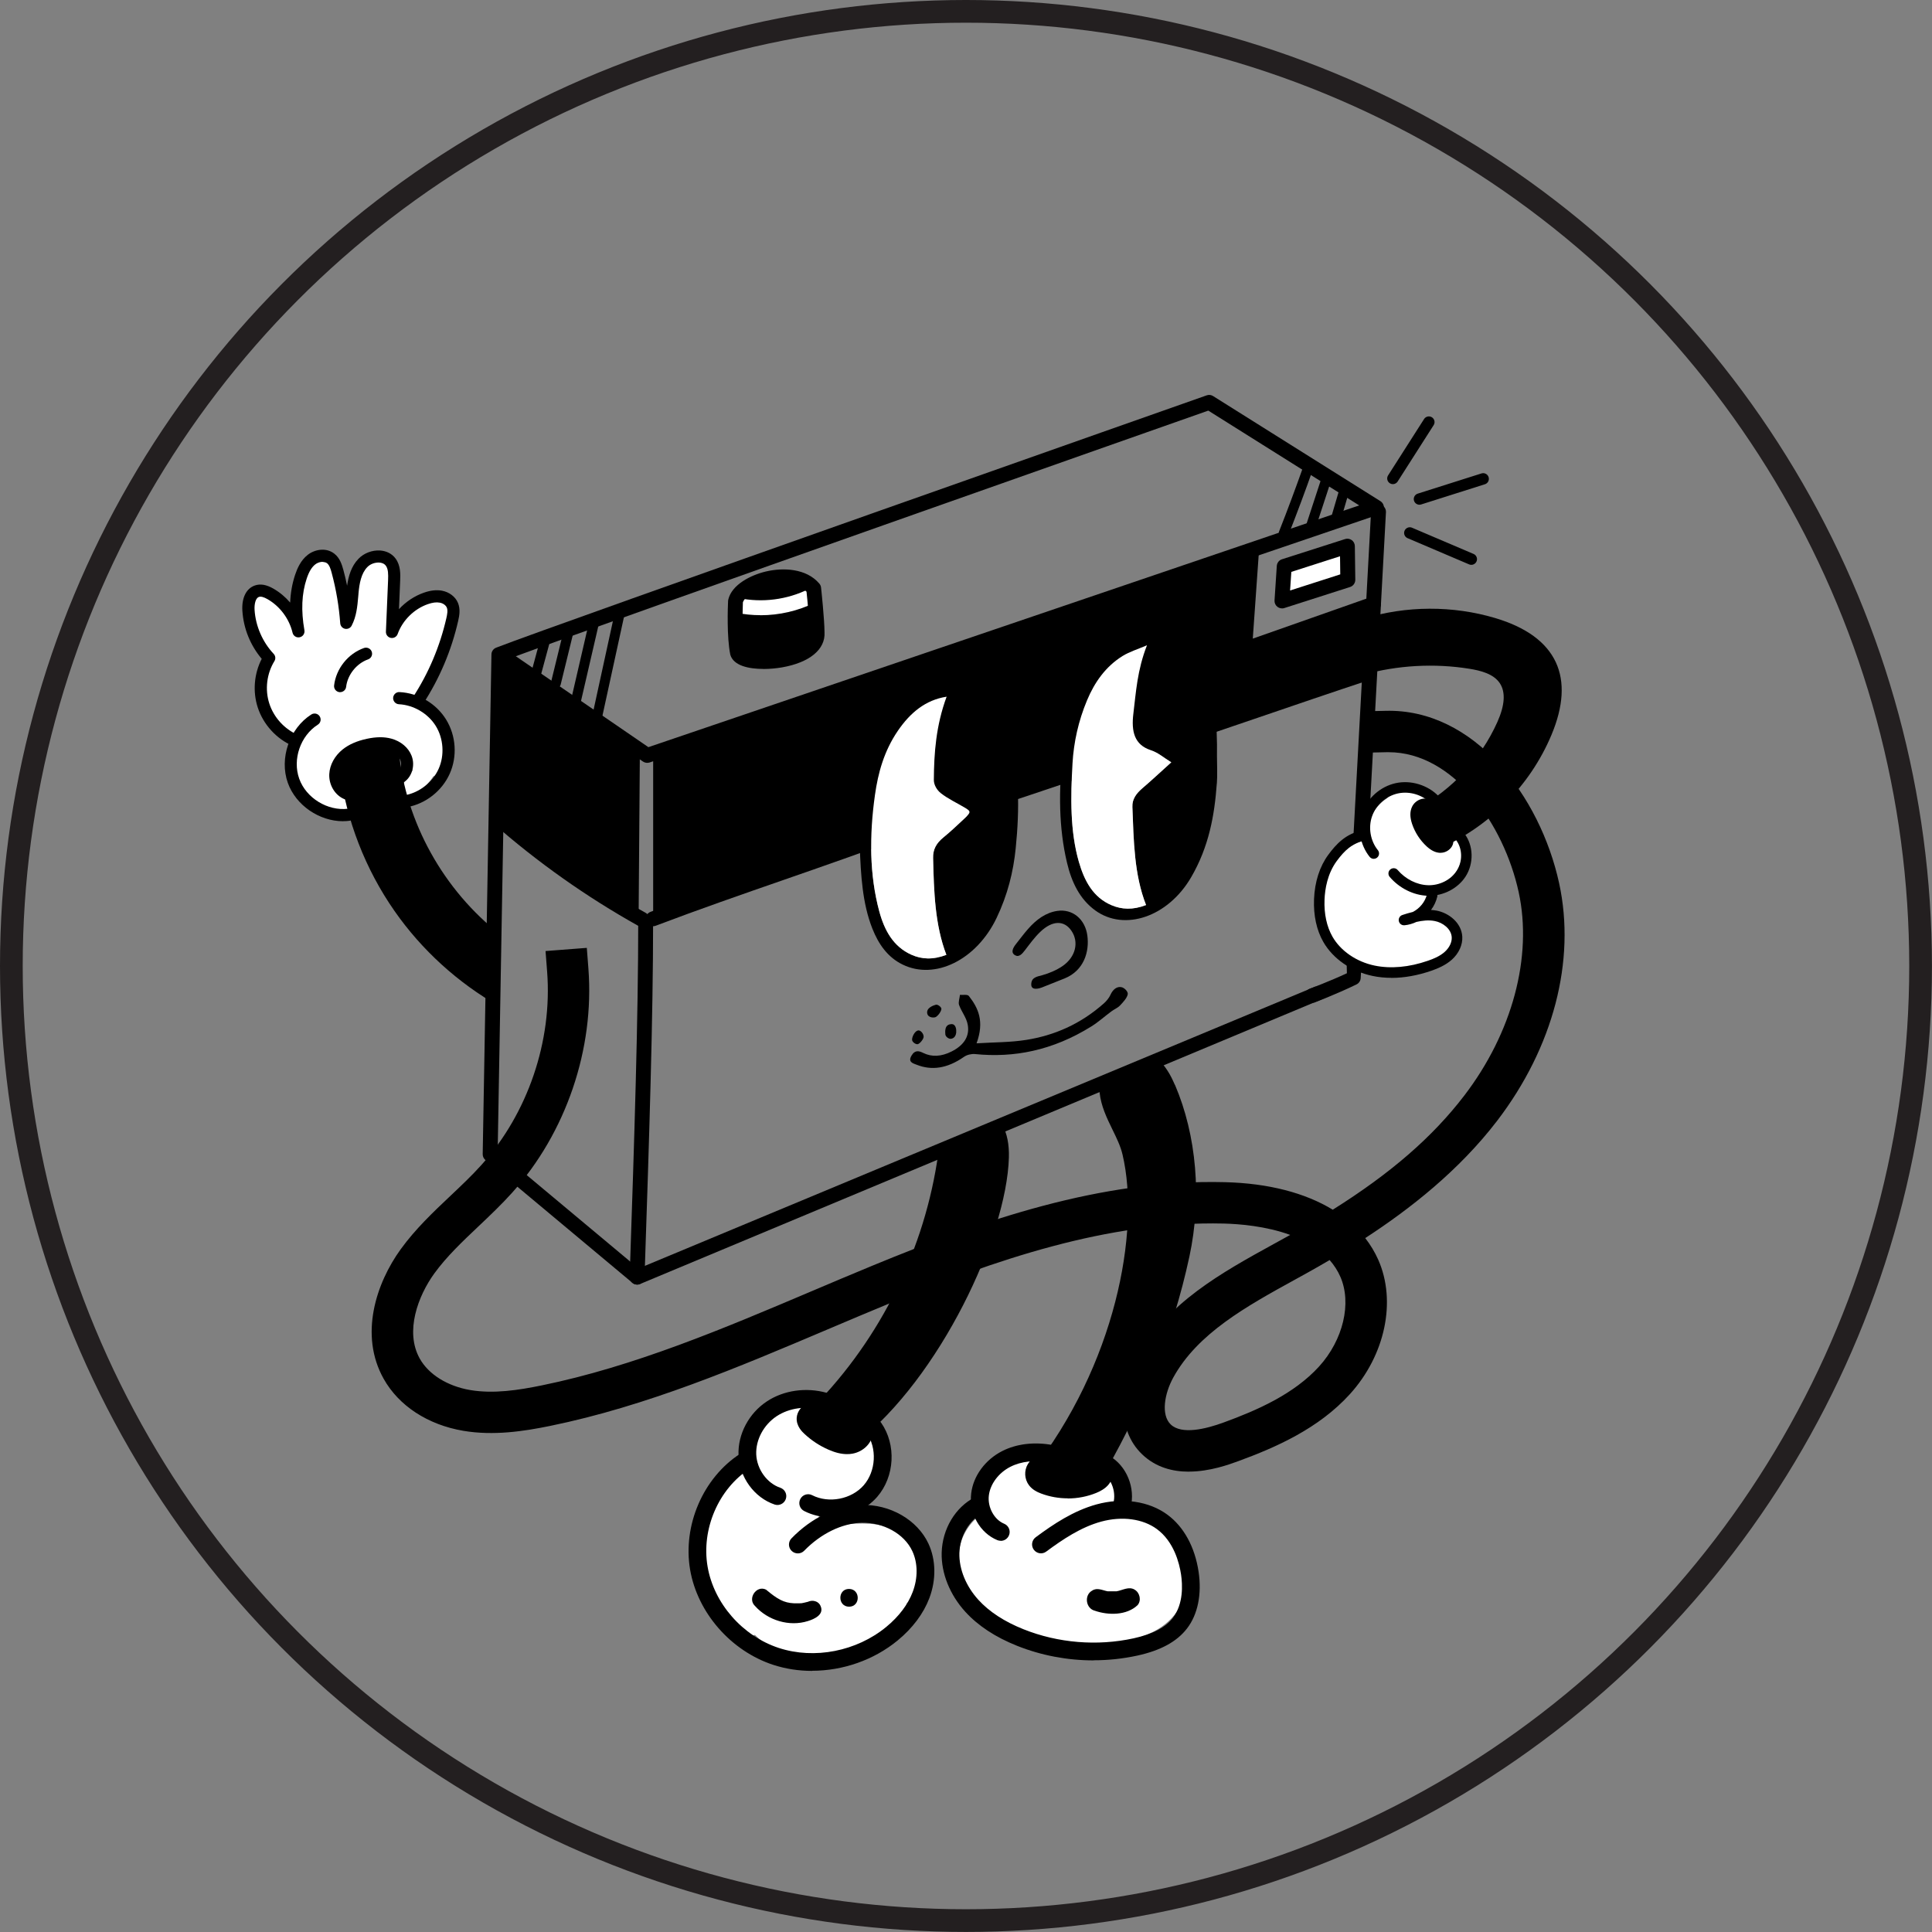
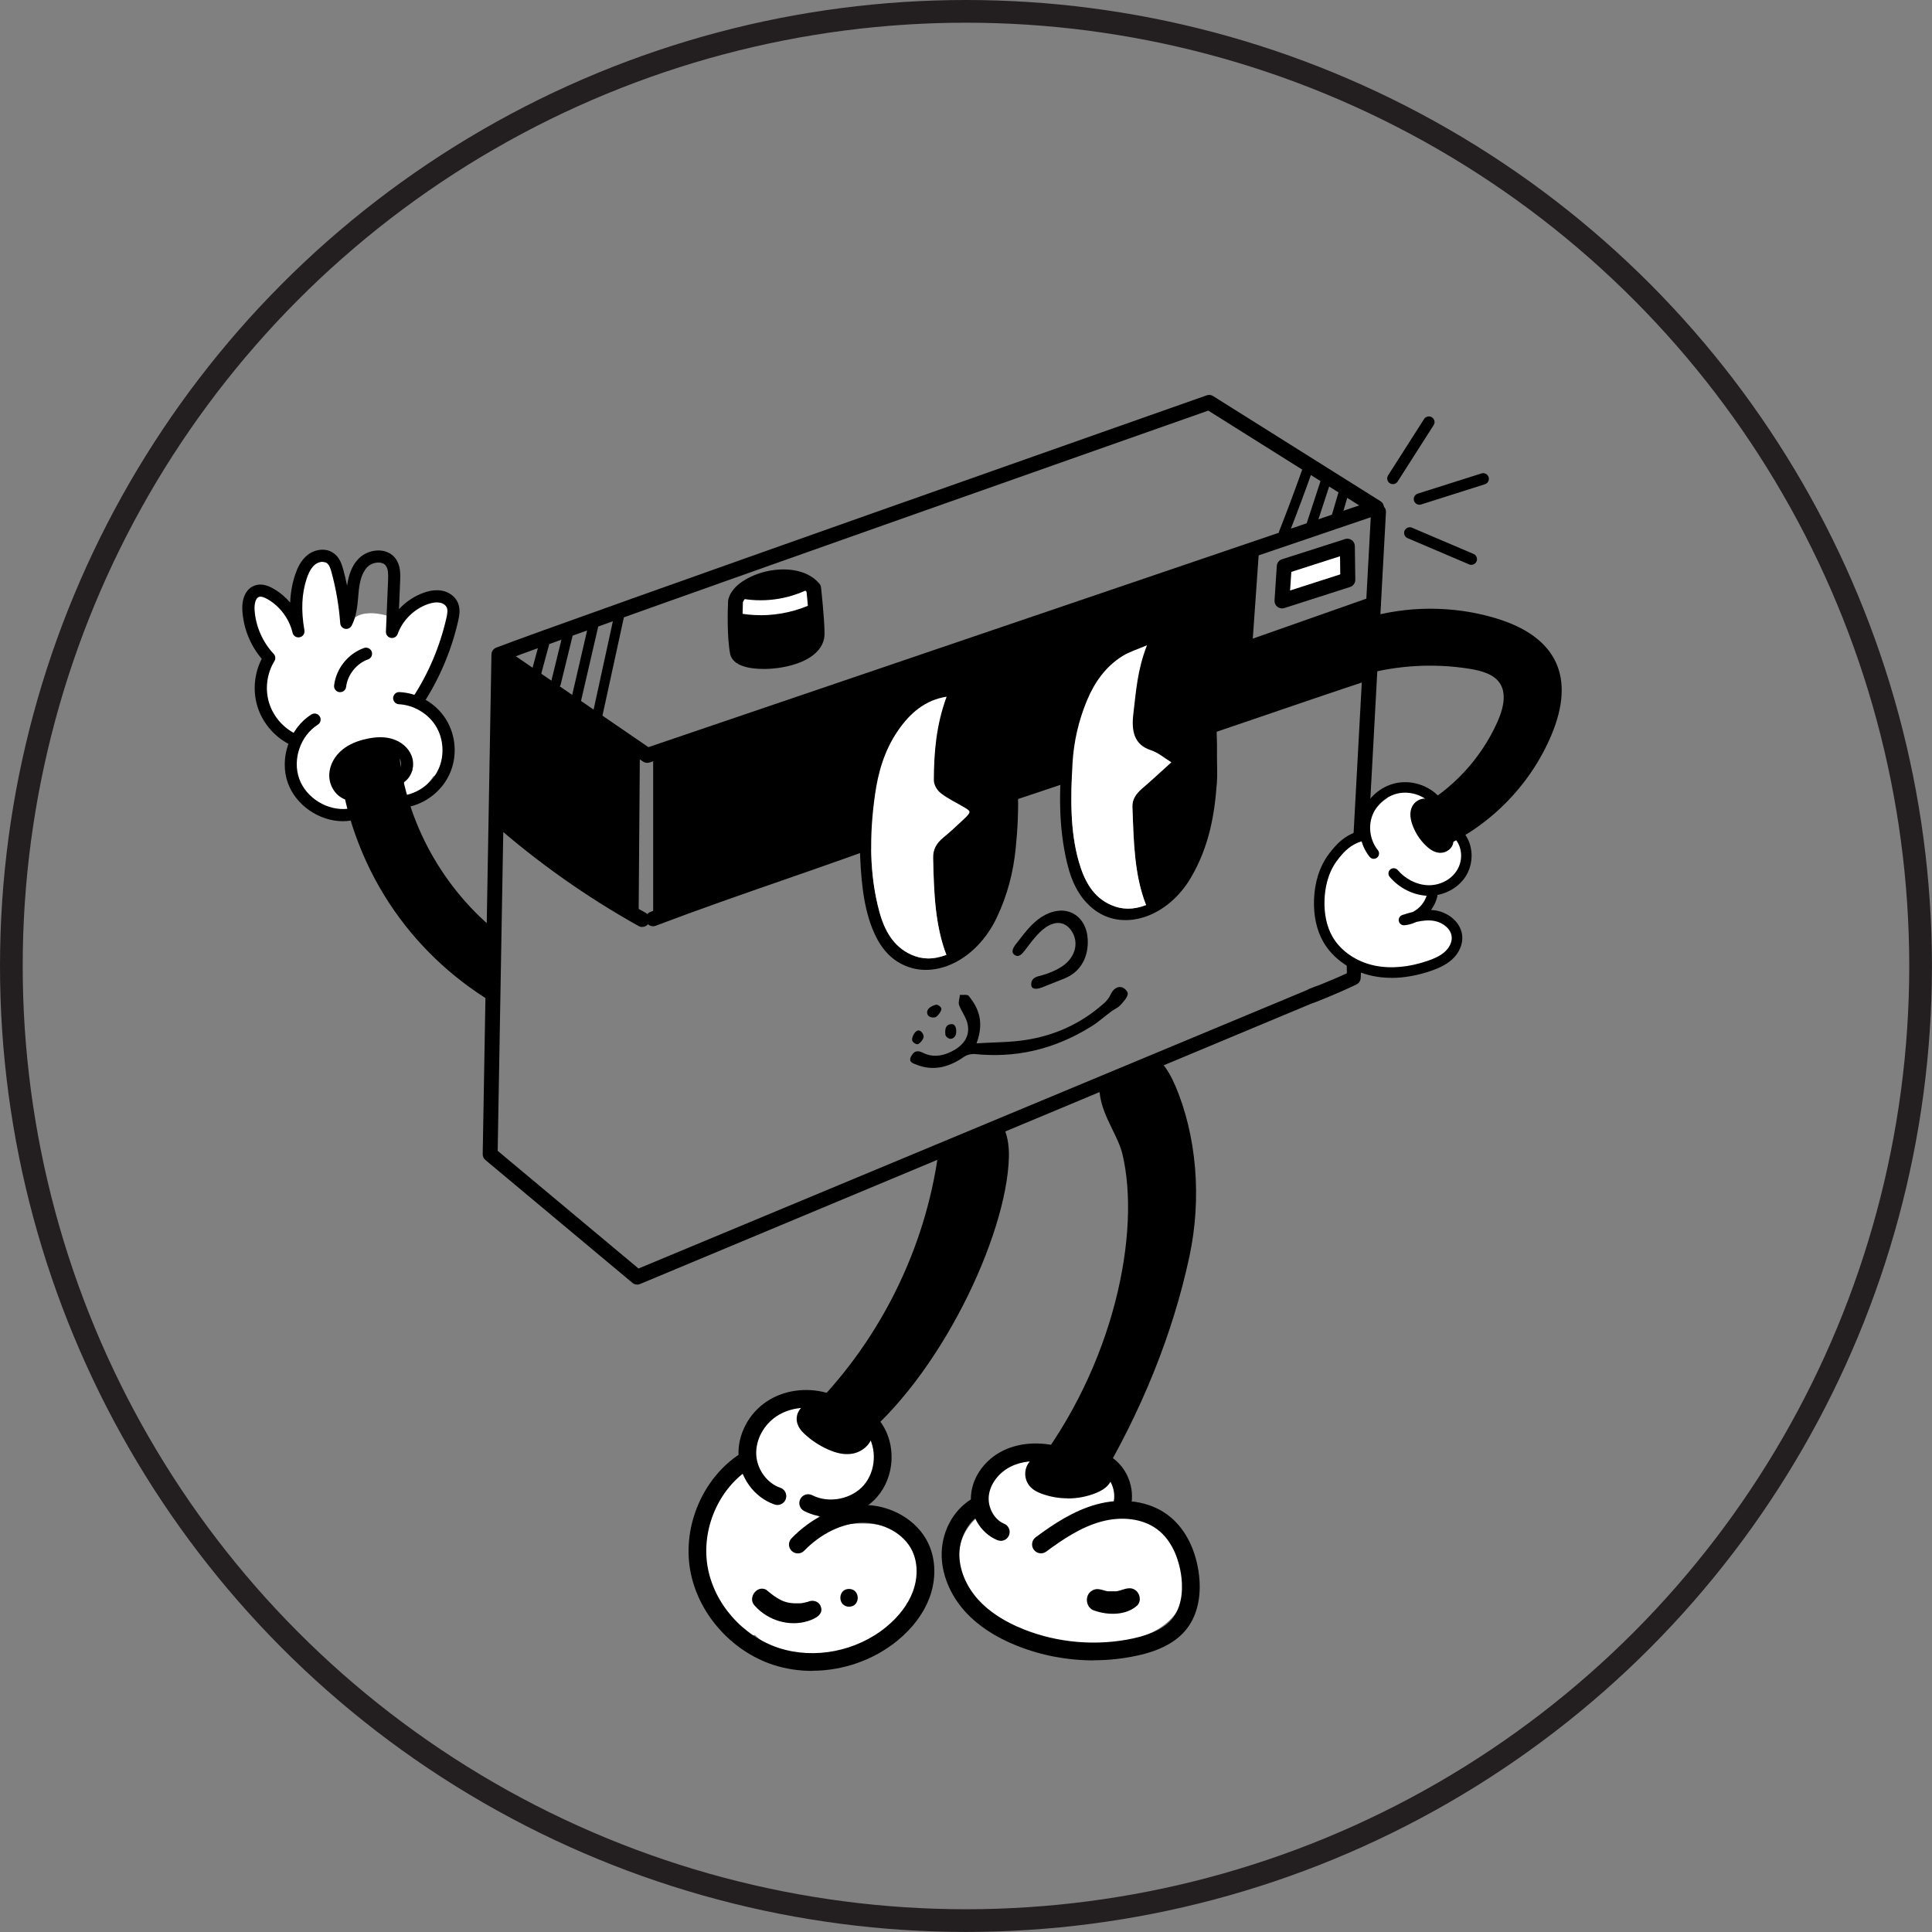
<svg xmlns="http://www.w3.org/2000/svg" id="Layer_2" viewBox="0 0 340.37 340.37">
  <rect x="0" y="0" width="340.37" height="340.37" fill="#808080" stroke="none" />
  <defs>
    <style>.cls-1{fill:#fff;}.cls-2{stroke:#000;stroke-linecap:round;stroke-width:2px;}.cls-2,.cls-3{fill:none;stroke-miterlimit:10;}.cls-3{stroke:#231f20;stroke-width:4px;}</style>
  </defs>
  <g id="Camerito">
    <circle class="cls-3" cx="170.18" cy="170.18" r="168.18" />
-     <path d="m209.43,259.27c-2.81,0-5.78-.73-8.2-3.04-4.66-4.44-3.83-11.76-.94-17.04,5.29-9.67,14.91-14.97,24.22-20.09l2.34-1.29c.15-.08.3-.17.45-.25-4.31-1.57-8.99-1.93-11.66-2-20.52-.49-40.57,6.5-59.13,14.15-3.59,1.48-7.18,3-10.76,4.52-15.63,6.63-31.79,13.49-48.83,16.98-4.58.94-9.97,1.77-15.31.86-6.25-1.06-11.36-4.41-14.02-9.16-4.35-7.76-1.3-16.88,3-22.82,2.58-3.56,5.7-6.52,8.73-9.38,1.95-1.84,3.79-3.58,5.48-5.46,8.19-9.11,12.53-21.84,11.59-34.06l-.28-3.64,7.27-.56.28,3.64c1.09,14.17-3.93,28.93-13.44,39.5-1.89,2.1-3.92,4.02-5.89,5.89-2.91,2.75-5.65,5.35-7.83,8.35-2.84,3.93-5.22,10.21-2.55,14.98,1.56,2.79,4.88,4.86,8.88,5.54,4.14.7,8.51.02,12.62-.82,16.32-3.34,32.14-10.06,47.44-16.55,3.61-1.53,7.21-3.06,10.83-4.55,19.3-7.96,40.18-15.26,62.1-14.7,7.65.19,14.13,1.89,18.98,4.85,10.27-6.45,17.58-12.82,23.14-20.07,8.5-11.09,12.09-24.5,9.61-35.89-2.62-12.02-11.51-24.64-22.91-24.64-.12,0-.24,0-.36,0l-3.65.08-.17-7.29,3.65-.08c15.6-.41,27.22,15,30.57,30.37,2.97,13.65-1.02,28.92-10.94,41.88-6.69,8.73-15.33,15.51-23.22,20.64.92,1.18,1.69,2.46,2.3,3.83,3.23,7.31,1.21,16.82-5.01,23.67-5.51,6.07-13.03,9.37-19.66,11.8-1.59.58-5.01,1.84-8.7,1.84Zm24.82-37.28c-1.34.79-2.63,1.52-3.85,2.2l-2.37,1.31c-8.39,4.62-17.06,9.4-21.34,17.21-1.55,2.83-2.19,6.57-.43,8.25,1.92,1.83,6.15.81,9.36-.37,5.8-2.12,12.32-4.96,16.77-9.85,4.25-4.68,5.79-11.18,3.74-15.82-.48-1.1-1.13-2.07-1.88-2.93Z" />
    <path class="cls-1" d="m253.38,161.77l-2.22-.25c-2.27-.26-3.97,2.44-3.37,4.43l.17.58.35-2.7c-1.43-.17-2.87-.26-4.31-.27l.84,6.4c1.73-.92,3.47-1.85,5.2-2.77,1.4-.74,1.96-2.48,1.61-3.95-.37-1.55-.87-1.86-.06-3.15,2.26-3.58-2.6-6.61-5.5-4.24-3.17,2.58-6,5.38-8.63,8.51h4.95c-2.87-2.51-3.6-8.13.4-9.93l-5.27-3.02c-.21,2.36-.32,4.69-.32,7.06,0,2.7,2.96,4.3,5.27,3.02,3.25-1.8,5.11-5,4.68-8.75l-5.27,3.02c5.32,2.91,14.88,1.85,15.77-5.32.38-3.11-4.03-4.49-5.97-2.47-1.31,1.35-3.88-3.1-4.67-3.93l-.71,5.5c.47-.35,3.66,0,5.08-1.04s1.89-2.26,1.61-3.95c-.32-1.9-2.15-3.02-3.29-4.43l.9,3.41.06-.14-4.31,2.44c.51.13,1.02.29,1.51.46l.93-6.87c-3.26.09-5.45,1.35-7.18,4.11-2.4,3.83,3.65,7.34,6.04,3.53l1.14-.64c4.01-.11,4.68-5.63.93-6.87-.5-.18-1-.33-1.51-.46-1.96-.55-3.62.69-4.31,2.44l-.06.14c-.48,1.22.16,2.49.9,3.41.19.24,1.52,1.54,1.49,1.34l1.61-3.95c-.47.35-3.66,0-5.08,1.04-1.81,1.35-2.41,3.73-.71,5.5,2.3,2.39,2.97,4.61,6.47,5.83,3.06,1.06,5.88.4,8.1-1.9l-5.97-2.47c.14-1.15-3-.59-3.41-.53-2.02.32-.32.62-1.83-.2-2.1-1.15-5.59.24-5.27,3.02.44,1.21.04,2.11-1.21,2.71l5.27,3.02c0-2.37.1-4.7.32-7.06.27-2.92-3.1-3.99-5.27-3.02-8.01,3.59-7.95,15.57-1.82,20.92,1.33,1.16,3.67,1.53,4.95,0,2.63-3.13,5.46-5.93,8.63-8.51l-5.5-4.24c-1.94,3.07-1.46,5.11-.65,8.54l1.61-3.95c-1.73.92-3.47,1.85-5.2,2.77-2.65,1.41-2.04,5.68.84,6.4,4.11,1.02,14.42.54,12.4-6.22l-3.37,4.43,2.22.25c4.47.5,4.43-6.5,0-7h0Z" />
    <path d="m240.71,109.46c-.53,2.99-.72,6.03.15,8.99,4.99-1.24,10.15-1.8,15.3-1.67,1.63.04,3.29.16,4.83.71,1.54.56,2.96,1.6,3.64,3.09.92,2.01.36,4.37-.44,6.43-2.62,6.84-7.62,12.73-14.6,16.39-.22,2.2,1.16,4.46,4.25,5.55,9.42-4.54,16.8-13.15,19.86-23.16.65-2.12,1.11-4.37.66-6.54-.36-1.76-1.3-3.36-2.46-4.72-3.46-4.06-8.83-6.11-14.14-6.63-5.31-.52-10.65.31-17.04,1.56Z" />
    <path d="m252.77,149.74c-.36,0-.71-.21-.86-.57-.2-.47.02-1.02.5-1.22,8.59-3.62,15.58-10.62,19.19-19.21,1.9-4.53,2.17-8.32.8-11.28-1.41-3.05-4.61-5.33-9.51-6.79-7.14-2.13-14.99-2.09-22.1.1-.49.15-1.01-.13-1.16-.62-.15-.49.12-1.01.62-1.16,7.47-2.3,15.7-2.33,23.18-.1,5.44,1.62,9.02,4.24,10.67,7.79,1.6,3.45,1.34,7.76-.77,12.79-3.79,9.04-11.15,16.4-20.18,20.21-.12.05-.24.07-.36.07Z" />
    <path d="m250.05,144.22c-.33,0-.65-.18-.82-.49-.24-.45-.07-1.02.38-1.26,6.24-3.36,11.28-8.78,14.18-15.25,1.33-2.97,1.48-5.27.45-6.84-1.11-1.69-3.45-2.25-5.37-2.56-6.18-.99-12.64-.63-18.67,1.04-.49.13-1.01-.15-1.15-.65-.14-.5.15-1.01.65-1.15,6.29-1.74,13.02-2.12,19.46-1.08,2.29.37,5.11,1.08,6.63,3.37,1.41,2.14,1.31,5.04-.3,8.63-3.07,6.84-8.4,12.57-15,16.13-.14.08-.29.11-.44.11Z" />
    <path d="m253.79,150.25h-.05c-.8-.02-1.58-.39-2.4-1.14-1.17-1.08-2.05-2.44-2.56-3.94-.4-1.19-.41-2.17-.03-3,.29-.65.88-1.16,1.58-1.38.6-.18,1.21-.11,1.71.2.44.27.57.84.3,1.28-.27.44-.84.57-1.28.3-.05-.03-.15,0-.18,0-.18.05-.35.2-.43.36-.17.38-.14.93.1,1.63.41,1.21,1.12,2.31,2.06,3.17.47.43.85.64,1.18.65.17.02.37-.14.39-.21-.05-.51.32-.96.84-1.01.53-.05.97.33,1.02.84.05.54-.13,1.07-.53,1.49-.44.47-1.07.75-1.71.75Z" />
    <path d="m242.03,151.31c-.27,0-.54-.12-.73-.35-1.72-2.14-2.24-5.19-1.32-7.78.92-2.59,3.24-4.63,5.92-5.21,2.68-.58,5.64.33,7.55,2.3.36.37.34.96-.03,1.32-.37.36-.96.34-1.32-.03-1.47-1.53-3.75-2.22-5.81-1.78-2.07.45-3.86,2.02-4.56,4.01-.71,1.99-.31,4.34,1.02,5.99.32.4.26.99-.14,1.31-.17.14-.38.21-.58.21Z" />
    <path d="m251.73,157.81c-.08,0-.16,0-.23,0-2.46-.08-4.96-1.32-6.67-3.32-.33-.39-.29-.98.1-1.31.39-.33.98-.29,1.31.1,1.38,1.61,3.37,2.61,5.32,2.67,2.02.08,4.04-.93,5.08-2.54,1.07-1.65,1.02-3.92-.11-5.4-.31-.41-.23-.99.17-1.3.41-.31.99-.24,1.31.17,1.59,2.08,1.67,5.25.19,7.54-1.34,2.08-3.86,3.4-6.47,3.4Z" />
    <path d="m245.15,172.27c-1.16,0-2.29-.11-3.36-.34-3.72-.78-6.95-3.02-8.65-5.98-1.19-2.07-1.75-4.67-1.64-7.52.12-3.06.99-5.78,2.52-7.85,1.38-1.87,3.05-3.68,5.98-4.3.5-.1,1,.22,1.1.72.11.5-.22,1-.72,1.1-2.19.46-3.53,1.77-4.87,3.58-1.65,2.24-2.09,4.95-2.16,6.82-.1,2.5.39,4.75,1.4,6.52,1.44,2.51,4.21,4.42,7.42,5.09,2.83.59,6.08.3,9.39-.85.99-.34,2.12-.8,2.98-1.58.81-.73,1.27-1.69,1.22-2.56-.09-1.5-1.61-2.6-3-2.86-1.06-.21-2.16-.08-3.22.16-.66.31-1.37.52-2.1.59-.48.04-.9-.27-1-.73-.1-.46.17-.93.62-1.08.61-.2,1.23-.39,1.86-.54,1.21-.63,2.16-1.78,2.48-3.11.12-.5.61-.81,1.12-.69.5.12.81.62.69,1.12-.2.84-.58,1.64-1.1,2.33.33.02.67.06,1,.12,2.13.41,4.37,2.12,4.51,4.59.08,1.43-.6,2.94-1.84,4.05-1.12,1-2.52,1.57-3.61,1.95-2.4.83-4.78,1.26-7.03,1.26Z" />
    <path class="cls-1" d="m144.98,291.56c4.03.22,8.26-1.77,11.83-3.45,6.2-2.92,1.81-12.87-4.62-10.97-1.48.44-10.87,4.22-10.81,1.84l-6,6c-1.15-.64-1.13-.45.08.57.47.5.99.95,1.55,1.35,1.44,1.11,2.87,1.76,4.68,2.03,3.38.51,6.5-.66,9.58-1.93,5.33-2.2,14.31-5.89,10.81-13.27-3.1-6.53-11.45-5.69-17.29-4.52l-1.59.35c-2.4.11-2.25.99.45,2.65.32-.23.62-4.06.64-4.38.08-1.26-1.46-8.77-.62-9.32l-9.03-5.18c-.1,8.3,7.82,8.49,14.07,8.63l-5.79-7.6c.25-1.55,2.33-1.44-.04-1.41-.8.01-1.79.53-2.52.81-1.76.68-3.31,1.56-4.82,2.7-3.22,2.43-5.61,5.66-6.91,9.49-2.51,7.39-7.81,15.46.21,21.33,4.74,3.47,11.74-3.47,8.21-8.21-2.52-3.38-3.26-7.8.57-10.68,6.11-4.58.13-15-6.06-10.36-8.66,6.49-11.68,17.97-4.88,27.09,2.74-2.74,5.47-5.47,8.21-8.21.73,2.42,1.38,2.89,1.94,1.4.45-.74.86-1.49,1.23-2.27.71-1.55,1.05-3.02,1.51-4.65.68-2.41,1.4-4.32,3.64-5.73s4.6-1.09,6.83-2.13c2.47-1.15,4.01-3.33,4.43-5.99.62-3.85-1.56-7.5-5.79-7.6-1.09-.02-2.19-.05-3.28-.07-1.99-.22-2.18-.1-.56.35l1.76,4.24v-1.15c.06-4.37-5.19-7.72-9.01-5.18s-5.94,6.48-6.01,11.23c-.04,2.32.7,4.58.73,6.89s-.8,4.65-.58,7.05c.38,4.18,3.15,7.87,7.4,8.63,2.51.45,4.8-.27,7.23-.83,1.05-.24,2.12-.49,3.19-.64,1.63-.22,2.69.34,2.14-.7v-6.06c1.53-1.08,1.38-1.07-.45.06-1,.55-2.02,1.06-3.06,1.54-1,.45-3.29,1.92-4.26,1.73-.51-.1-2.64-2.41-3.13-2.71-1.7-1.05-3.48-1.35-5.43-1.38-3.3-.06-5.92,2.8-6,6-.16,6.29,4.46,11.64,10.64,12.75,5.21.93,10.47-1.57,15.36-3.02l-4.62-10.97c-1.66.78-3.92,1.91-5.77,1.81-7.72-.42-7.69,11.58,0,12h0Z" />
    <path d="m174.45,199.12c-.48.13-.98.23-1.53.27-.43.03-.83-.06-1.19-.24-1.24.68-2.48,1.36-3.71,2.04-.4,1.02-.64,2.16-.84,3.21-3.1,16.76-11.17,32.56-25.4,45.5,2.01,2.79,5.59,4.35,10.11,3.4,11.61-11.49,17.72-27.29,23.24-42.66,1.07-2.99,2.13-6.29,1-9.25-.34-.88-.94-1.68-1.68-2.28Z" />
    <path d="m144.57,282.96c-.33-.9-1.44-1.15-2.25-.76-1.35.31-.77.26-2.44.26-1.81-.08-2.93-.74-4.93-2.41-1.7-.83-3.31,1.6-1.94,2.88,2.27,2.54,6.04,3.7,9.32,2.66,1.16-.35,2.9-1.15,2.24-2.64Z" />
    <path d="m149.58,279.93c-2.04,0-2.04,3.11,0,3.13,2.04,0,2.04-3.11,0-3.13Z" />
    <path d="m168.21,204.92c.27-1.68.52-3.27,1.27-4.54-1.35.75-2.69,1.49-4.04,2.24-.12.62-.22,1.23-.32,1.82l-.06.38c-2.67,16.67-10.79,32.35-22.87,44.15-.62.6-.63,1.59-.02,2.21.6.62,1.59.63,2.21.02,12.55-12.27,20.99-28.56,23.77-45.89l.06-.39Z" />
    <path d="m173.55,199.3c.84.99,1.12,2.87,1.07,4.55-.38,13.17-11.66,36.95-25.62,47.87-.68.53-.8,1.52-.27,2.2.31.39.77.6,1.23.6.34,0,.68-.11.96-.33,14.61-11.43,26.42-36.4,26.82-50.25.07-2.33-.33-4.27-1.13-5.7-.93.51-1.92.88-3.06,1.06Z" />
    <path d="m149.22,256.18c-.99,0-2.06-.26-3.23-.77-1.57-.68-3-1.62-4.25-2.78-.37-.34-1.49-1.38-1.38-2.87.08-1.06.8-2.03,1.83-2.47.75-.32,1.61-.35,2.5-.12.83.22,1.33,1.08,1.11,1.91-.22.83-1.08,1.33-1.91,1.11-.07-.02-.15-.03-.21-.04.05.05.11.11.18.18,1,.92,2.13,1.66,3.38,2.21.98.43,1.77.59,2.39.47.52-.09.99-.47,1.04-.82.11-.86.9-1.46,1.76-1.34.86.11,1.46.9,1.34,1.76-.23,1.72-1.71,3.15-3.59,3.49-.31.06-.63.08-.95.08Z" />
    <path d="m136.97,265.14c-.17,0-.33-.03-.5-.08-3.58-1.21-6.2-4.8-6.36-8.72-.15-3.65,1.82-7.37,5.01-9.46,2.95-1.95,6.88-2.51,10.49-1.51.83.23,1.32,1.09,1.09,1.93-.23.83-1.09,1.31-1.93,1.09-2.75-.76-5.72-.35-7.93,1.1-2.29,1.51-3.71,4.15-3.61,6.73.11,2.62,1.89,5.09,4.23,5.88.82.28,1.26,1.16.98,1.98-.22.65-.83,1.06-1.48,1.06Z" />
    <path d="m146.38,267.31c-1.63,0-3.25-.36-4.71-1.11-.77-.39-1.07-1.33-.68-2.1.39-.77,1.33-1.08,2.1-.68,2.93,1.49,6.92.72,9.08-1.76,2.16-2.48,2.38-6.54.49-9.23-.49-.71-.32-1.68.39-2.18.71-.49,1.68-.32,2.18.39,2.71,3.88,2.41,9.5-.7,13.08-2.03,2.33-5.09,3.6-8.14,3.6Z" />
    <path d="m143.07,294.37c-2.33,0-4.64-.35-6.83-1.06-7.47-2.44-13.36-9.18-14.66-16.77-1.33-7.8,2.29-16.19,8.8-20.41.72-.47,1.69-.26,2.16.46.47.72.26,1.69-.46,2.16-5.5,3.56-8.55,10.65-7.42,17.25,1.11,6.48,6.15,12.23,12.55,14.33,6.28,2.05,13.71.59,18.94-3.72,2.21-1.82,3.82-3.95,4.65-6.16.93-2.46.91-5.08-.07-7.18-1.43-3.08-5.12-5.08-8.96-5-3.48.12-7.16,1.92-10.09,4.93-.6.62-1.59.63-2.21.03-.62-.6-.63-1.59-.03-2.21,3.54-3.64,7.88-5.72,12.22-5.88,5.11-.19,9.96,2.62,11.91,6.81,1.33,2.86,1.38,6.36.16,9.6-1.03,2.72-2.96,5.3-5.59,7.46-4.22,3.47-9.68,5.34-15.07,5.34Z" />
    <path class="cls-1" d="m182.85,287.57l.03.15c.54,2.34,3.28,4.66,5.79,4.4s4.61-1.46,6.92-2.54c.29-.14.62-.36.92-.46-1.29.44.34.12.94.06,1.99-.22,3.98-.82,5.77-1.73,8.07-4.1,7.96-14.93-.2-18.94-3.64-1.79-7.84-1.47-11.63-.36-3.52,1.04-8.57,2.11-10.92,5.15-2.2,2.85-3.02,9.21-1.37,12.35,2.25,4.27,7.94,3.48,10.36,0,1.16-1.67,1.96-4.92,1.95-6.86-.02-5.99-8.13-8.12-11.18-3.03-.47.79,1.08-1.06-.58.66-.65.42-1.17.98-1.55,1.68-1.05,1.27-.5,1.06,1.65-.63l4.62.6c-.79-.43-1.22-1.18-1.77-1.85-.28-.38-.57-.76-.86-1.13-1.03-1.75-2.5-1.16-4.41,1.78,4.41,2.09,10.52-1.4,8.81-6.78-.26-.72-.48-1.46-.65-2.21-.08-1.2-.55-1.06-1.42.43l-4.62.6c-2.84-1.13.05.9.6,1.27,1,.68,2.27,1.12,3.44,1.31,2.8.46,5.15-1.42,7.73-1.2,7.69.67,7.65-11.34,0-12-1.35-.12-3.08-.2-4.35.47-1.53.23-1.79.52-.76.88.82.55.81.4-.02-.44-2.14-2.13-5.43-2.52-8.07-1.26-5.8,2.78-5.05,10.27-3.44,15.33l8.81-6.78c-4.69-2.22-10.39-1.6-13.23,3.27-2.89,4.96-.15,9.64,2.9,13.57,2.78,3.58,6.92,7.87,11.82,4.94.9-.54,1.52-1.31,2.16-2.11,1.15-1.43,1.14-1.32-.22-.23,1.56-1.27,2.72-2.38,3.77-4.14l-11.18-3.03c0,.37-1.63,2.68-.32.8h10.36c.55,1.05.53,2.58.78,2.44-.12.06.1-.61.2-1.16.15-.78.26-1.59.52-2.35l-2.76,3.59c1.93-1.27,4.8-2.12,7.06-2.61.48-.11,6.14-.32,3-2.99.1.09-3.06.72-2.61.64-1.85.34-3.12.66-4.87,1.46-.71.32-1.45.64-2.13,1.03-1.02.59-3.11.78,0,.47l5.79,4.4-.03-.15c-1.74-7.52-13.31-4.34-11.57,3.19h0Z" />
    <path d="m204.37,189.14c-.41-.46-.88-.87-1.39-1.23-2.65,1.52-5.45,2.76-8.38,3.52.19,1.58,1.14,3.09,1.95,4.52,3.79,6.7,4.69,14.74,3.84,22.4-.85,7.65-3.34,15.02-5.99,22.25-2.69,7.34-5.71,14.87-11.32,20.31,2.43,2.54,5.99,2.63,9.11,1.48,5.12-8.25,8.23-17.57,11.17-26.83,2.12-6.67,4.18-13.39,5.16-20.31.98-6.92.86-14.11-1.33-20.75-.64-1.93-1.46-3.83-2.81-5.34Z" />
    <path d="m199.89,280.05c-1.04-.61-2.12.12-3.19.3-.34-.01-1.17-.01-1.55,0-.92-.17-1.85-.71-2.73-.13-1.46.79-1.15,3.15.46,3.55,2.38.83,5.61.84,7.53-.98.71-.81.41-2.21-.52-2.73Z" />
    <path d="m200.8,202.68c-.43-1.83-1.24-3.48-2.02-5.08-.91-1.86-1.76-3.61-1.95-5.46-.05-.44-.04-.92.03-1.39-1.04.36-2.1.67-3.18.9,0,.28.02.55.04.81.25,2.4,1.27,4.49,2.25,6.51.74,1.51,1.44,2.94,1.79,4.43,3.2,13.55-1.29,37.11-16.07,55.91-.53.68-.42,1.66.26,2.2.68.54,1.66.42,2.2-.26,15.39-19.58,20.02-44.28,16.65-58.56Z" />
    <path d="m206.99,191.14c-.55-1.28-1.32-2.82-2.54-4.11-.92.58-1.87,1.12-2.83,1.63,0,0,.01,0,.02.01,1.21.95,1.96,2.47,2.49,3.69,3.57,8.34,4.44,18.67,2.37,28.33-2.86,13.35-8.25,26.7-16.02,39.67-.44.74-.2,1.7.54,2.15.25.15.53.22.8.22.53,0,1.05-.27,1.34-.76,7.94-13.27,13.46-26.94,16.39-40.63,2.2-10.29,1.27-21.3-2.55-30.22Z" />
    <path d="m188.12,263.97c-1.59,0-3.19-.28-4.68-.84-.69-.26-1.55-.66-2.16-1.47-.81-1.08-.89-2.58-.19-3.74.69-1.15,2.06-1.79,3.39-1.58.85.13,1.44.94,1.3,1.79-.13.85-.93,1.43-1.79,1.3-.08-.01-.19.05-.23.1-.04.06-.03.2.01.25.09.12.35.26.76.42,2.37.9,5.08.86,7.42-.1.3-.12.73-.31.93-.55.06-.07.09-.15.09-.17-.33-.8.07-1.67.87-1.99.8-.33,1.72.1,2.05.9.43,1.06.18,2.36-.64,3.31-.64.74-1.47,1.14-2.11,1.41-1.59.65-3.31.98-5.03.98Z" />
    <path d="m176.31,271.45c-.2,0-.4-.04-.59-.11-3.09-1.26-5.04-4.72-4.62-8.23.36-3.08,2.46-5.94,5.47-7.47,2.53-1.29,5.7-1.66,8.91-1.05.85.16,1.4.98,1.24,1.83-.16.85-.98,1.4-1.83,1.24-2.53-.49-4.99-.22-6.9.76-2.06,1.05-3.54,3.03-3.78,5.05-.25,2.07.94,4.25,2.69,4.97.8.33,1.19,1.24.86,2.04-.25.61-.83.98-1.45.98Z" />
    <path d="m197.51,267.26c-.17,0-.35-.03-.52-.09-.81-.29-1.24-1.18-.95-2,.72-2.02-.1-4.55-1.85-5.77-.71-.49-.88-1.47-.39-2.18.49-.71,1.47-.88,2.18-.39,2.9,2.02,4.2,6.06,3.01,9.39-.23.64-.83,1.04-1.47,1.04Z" />
    <path d="m192.68,292.52c-4.62,0-9.25-.87-13.52-2.58-3.81-1.52-6.87-3.54-9.1-5.99-2.73-3-4.25-6.79-4.16-10.4.11-4.18,2.4-8.02,5.85-9.78.77-.4,1.71-.09,2.1.68.39.77.09,1.71-.68,2.1-2.41,1.23-4.07,4.07-4.15,7.07-.07,2.81,1.15,5.81,3.34,8.22,1.91,2.1,4.59,3.85,7.95,5.19,6.1,2.44,12.99,3,19.41,1.6,3.35-.74,5.62-1.92,6.92-3.62,1.87-2.44,1.7-5.83,1.43-7.64-.31-2.03-1.26-5.77-4.25-7.98-2.48-1.83-6.15-2.32-9.82-1.32-3.55.97-6.75,3.11-9.68,5.28-.69.52-1.67.37-2.19-.33-.51-.69-.37-1.67.33-2.19,3.17-2.35,6.66-4.67,10.71-5.79,4.59-1.26,9.27-.58,12.51,1.82,2.89,2.13,4.83,5.7,5.48,10.03.59,3.97-.13,7.53-2.04,10.01-1.78,2.31-4.63,3.87-8.73,4.77-2.53.55-5.12.83-7.71.83Z" />
    <path d="m129.83,105.5c-.52,3.28-.57,6.63.27,9.83,4.26,1.86,9.43,1.45,13.44-1.48.55-3.63.25-7.39-.85-10.89-4.28-1.84-9.64-.82-12.87,2.54Z" />
    <path d="m94.52,119.31c-.08,0-.15,0-.23-.03-.47-.13-.74-.61-.62-1.07l1.49-5.51c.13-.47.6-.74,1.07-.62.47.13.74.61.62,1.07l-1.49,5.51c-.11.39-.46.65-.84.65Z" />
    <path d="m97.93,121.25c-.07,0-.14,0-.21-.02-.47-.12-.76-.59-.64-1.06l2.3-9.4c.12-.47.59-.76,1.06-.64.47.12.76.59.64,1.06l-2.3,9.4c-.1.4-.46.67-.85.67Z" />
    <path d="m101.52,124.13c-.07,0-.13,0-.2-.02-.47-.11-.77-.58-.66-1.05l3.21-13.88c.11-.47.58-.76,1.05-.66.47.11.77.58.66,1.05l-3.21,13.88c-.09.4-.45.68-.85.68Z" />
    <path d="m105.23,127.03c-.06,0-.13,0-.19-.02-.47-.1-.77-.57-.67-1.04l3.98-18.25c.1-.47.57-.77,1.04-.67.47.1.77.57.67,1.04l-3.98,18.25c-.09.41-.45.69-.85.69Z" />
    <path d="m235.38,92.19c-.08,0-.16-.01-.25-.04-.46-.14-.73-.62-.59-1.09l1.48-5.04c.14-.46.62-.73,1.09-.59.46.14.73.62.59,1.09l-1.48,5.04c-.11.38-.46.63-.84.63Z" />
    <path d="m231.05,93.29c-.09,0-.18-.01-.27-.04-.46-.15-.71-.64-.56-1.1l2.74-8.37c.15-.46.65-.71,1.1-.56.46.15.71.64.56,1.1l-2.74,8.37c-.12.37-.46.6-.83.6Z" />
    <path d="m226.15,94.83c-.11,0-.22-.02-.32-.06-.45-.18-.67-.69-.49-1.14,1.52-3.85,2.99-7.81,4.38-11.75.16-.46.66-.7,1.12-.54.46.16.7.66.54,1.12-1.39,3.97-2.88,7.94-4.4,11.82-.14.34-.47.55-.81.55Z" />
    <path class="cls-1" d="m133.98,108.38c-1.46,0-2.93-.15-4.37-.45-.71-.15-1.17-.84-1.02-1.55.15-.71.84-1.17,1.55-1.02,4.14.86,8.51.3,12.3-1.57.65-.32,1.44-.05,1.76.6.32.65.06,1.44-.6,1.76-2.99,1.48-6.3,2.24-9.62,2.24Z" />
    <path d="m113.14,163.31c-.22,0-.44-.05-.64-.17-9.18-5.12-17.83-11.24-25.72-18.18-.54-.48-.6-1.31-.12-1.85.48-.55,1.31-.6,1.85-.12,7.75,6.82,16.25,12.83,25.27,17.85.63.35.86,1.15.51,1.79-.24.43-.69.67-1.15.67Z" />
    <path d="m112.25,226.31c-.3,0-.6-.1-.84-.31l-25.9-21.64c-.3-.25-.48-.63-.47-1.03l1.54-88.03c0-.53.34-1.01.84-1.2,10.54-4.1,124.02-44.04,125.17-44.45.38-.13.79-.09,1.13.13l29.47,18.51c.43.27.67.76.61,1.26-.06.5-.4.93-.88,1.09l-128.47,43.69c-.39.13-.82.07-1.17-.16l-24.11-16.54-1.49,85.12,24.81,20.73,119.19-49.65c.67-.27-.76.51-.49,1.18.27.67,2.93.51,2.26.79l-120.71,50.42c-.16.07-.33.1-.49.1Zm-21.38-110.7l23.36,16.02,125.23-42.59-26.59-16.7c-8.47,2.98-103.1,36.3-121.99,43.27Z" />
-     <path d="m112.25,226.31s-.03,0-.05,0c-.73-.02-1.29-.63-1.27-1.35.86-25.17,1.51-45.76,1.51-62.6,0-.72.59-1.31,1.31-1.31s1.31.58,1.31,1.31c0,16.88-.66,37.5-1.51,62.69-.02.71-.61,1.26-1.31,1.26Z" />
    <path d="m237.24,169.33l.05,2.13c-3.08,1.44-6.39,2.67-6.42,2.68-.69.21-.69.51-.47,1.2.17.56.69.93,1.25.93.13,0-.43.47-.3.43.14-.04,4.1-1.55,7.63-3.27.43-.21.71-.63.74-1.11l.1-1.77c-.95.14-1.93-.19-2.56-1.23Z" />
    <path d="m241.05,147.62l3.12-57.39c.04-.72-.52-1.34-1.24-1.38-.75-.04-1.34.52-1.38,1.24l-3.13,57.61c.84-.39,1.84-.44,2.63-.08Z" />
    <path d="m219.26,115.74c-.28,0-.56-.09-.8-.27-.35-.27-.54-.7-.51-1.14l1.2-17.01c.05-.72.68-1.27,1.4-1.22.72.05,1.27.68,1.22,1.4l-1.06,15.01,20.83-7.33c.69-.24,1.43.12,1.67.8.24.68-.12,1.43-.8,1.67l-22.72,7.99c-.14.05-.29.07-.44.07Z" />
    <path d="m115.07,163.19c-.53,0-1.03-.32-1.23-.85-.26-.68.08-1.44.76-1.69,7.71-2.93,15.35-5.58,22.74-8.15,7.37-2.56,34.58-20.63,42.25-23.55.68-.26,21.36,3.38,21.62,4.06.26.68-39.59,13.56-40.27,13.81-7.71,2.93-15.35,5.58-22.74,8.15-7.37,2.56-15,5.21-22.67,8.12-.15.06-.31.09-.47.09Z" />
    <path d="m199.63,133.79c-.55,0-1.06-.35-1.25-.9-.23-.69.15-1.43.83-1.66,6.24-2.06,13.6-4.57,20.72-7,7.11-2.43,14.46-4.94,20.71-7,.69-.23,1.43.15,1.66.84.23.69-.15,1.43-.83,1.66-6.23,2.05-13.58,4.56-20.68,6.99-7.12,2.43-14.49,4.95-20.74,7.01-.14.04-.28.07-.41.07Z" />
    <path d="m134.5,117.85c-2.56,0-5.28-.55-5.84-2.51-.64-3.14-.44-8.45-.39-9.48,0-.08.02-.17.04-.25.63-2.62,3.95-4.29,6.59-4.92,3.08-.73,7.17-.56,9.45,2.13.17.2.28.45.3.71.03.23.6,5.59.61,7.87.17,3.02-2.64,5.33-7.51,6.18-.89.15-2.05.28-3.25.28Zm-3.32-3.27c.68.73,5.03,1.08,8.56-.24,1.12-.42,2.99-1.35,2.9-2.82,0-.03,0-.06,0-.09,0-1.77-.41-5.85-.55-7.19-1.58-1.51-4.4-1.52-6.59-1-2.61.62-4.3,1.92-4.62,2.88-.11,2.64-.1,6.35.3,8.45Zm14.08-3.14h.01-.01Z" />
    <path class="cls-1" d="m229.5,103.77c.11-.12.22-.23.33-.33.06-.05.12-.1.18-.16.16-.13.12-.1-.12.1.11-.02.29-.2.39-.26.14-.08.28-.15.42-.22.19-.09.14-.07-.15.06.07-.03.15-.06.22-.08.11-.04.22-.07.34-.11.16-.05.33-.08.49-.11.09-.02.18-.03.27-.04-.31.04-.35.05-.13.02.81-.09,1.62-.17,2.4-.41.82-.25,1.61-.61,2.4-.96l-2.74-2.74c-.04.08-.15.2-.17.28.21-.26.24-.3.1-.15-.04.04-.08.08-.12.12-.32.3.22-.14.06-.03-.09.06-.19.13-.28.18s-.28.1-.35.18l.27-.11c-.09.03-.17.07-.26.1-.26.09-.53.17-.8.24-1.24.33-2.4.77-3.58,1.27-.43.18-.8.77-.92,1.2-.13.48-.07,1.12.2,1.54s.69.8,1.2.92c.56.13,1.02.02,1.54-.2.2-.09.17-.07-.1.04.08-.04.17-.07.25-.1.13-.05.25-.1.38-.15.29-.12.59-.22.89-.32.58-.18,1.17-.3,1.74-.49,1.37-.43,2.7-1.19,3.4-2.5.41-.76.35-1.81-.31-2.42-.71-.65-1.57-.69-2.42-.31-.17.07-.34.15-.5.22-.2.09-.17.07.1-.04-.08.04-.17.07-.26.1-.34.13-.69.25-1.04.35-.18.05-.35.09-.53.12-.09.02-.18.03-.27.04.31-.04.35-.05.13-.02-.49.05-.98.11-1.47.19-1.51.25-2.95,1.06-4,2.17-.72.76-.81,2.08,0,2.83s2.06.82,2.83,0h0Z" />
    <path d="m225.85,107.18c-.29,0-.57-.1-.81-.28-.34-.27-.53-.69-.5-1.12l.4-6.09c.04-.54.4-1,.91-1.16l11.12-3.56c.4-.13.83-.06,1.17.18.34.24.54.63.55,1.05l.08,5.94c0,.58-.36,1.09-.91,1.27l-11.61,3.72c-.13.04-.27.06-.4.06Zm1.65-6.43l-.22,3.28,8.84-2.84-.04-3.19-8.58,2.75Z" />
    <path d="m112.74,132.16l-24.36-16.34c-.38,9.51-.76,19.02-1.15,28.52l25.28,16.99.22-29.18Z" />
    <path d="m219.8,114l.53-16.59-105.26,35.35v28.61c8.34-2.94,45.63-16.12,45.04-16.16,2.88-2.83,5.76-5.67,8.65-8.5l27.98-3.28,44.46-14.87.76-11.53-22.15,6.98Z" />
    <path d="m214.37,138.05c-.4,5.54-1.37,11.09-4.52,16.5-4.06,6.98-11.74,9.59-16.9,5.84-2.73-1.99-4.16-4.97-4.97-8.4-1.46-6.13-1.49-12.7-.73-19.45.48-4.25,1.58-8.51,4.03-12.61,2.92-4.88,7.73-8.1,12.18-8,4,.09,6.45,2.37,8.15,5.49,2.5,4.6,2.87,10.14,2.79,15.83,0,1.6.1,3.18-.02,4.8Zm-14.87,4.08c-.05-1.32.66-2.32,1.76-3.26,1.64-1.4,3.22-2.89,5.09-4.57-1.34-.82-2.35-1.73-3.61-2.14-2.9-.95-3.45-3.3-3.07-6.42.47-3.84.68-7.66,2.4-12.06-1.65.71-3.05,1.12-4.3,1.89-2.99,1.86-4.93,4.63-6.25,7.78-1.55,3.7-2.35,7.42-2.57,11.11-.34,6.01-.44,11.96,1.12,17.38.97,3.36,2.52,6.27,5.77,7.64,1.78.75,3.72.87,6.06-.03-2.11-5.36-2.18-11.36-2.41-17.31Z" />
    <path d="m152.27,140.1c.63-4.54,1.96-9.02,5.04-13.16,4.73-6.35,11.86-8.08,16.51-4.05,2.03,1.75,3.28,4.11,4.05,6.8,1.74,6.16,1.77,12.86,1.07,19.77-.41,4.11-1.43,8.22-3.37,12.27-3.53,7.37-10.84,10.99-16.55,8.2-2.63-1.28-4.24-3.58-5.33-6.33-1.75-4.42-2.04-9.41-2.22-14.48.25-3.01.37-6,.79-9.03Zm12.12,11.07c-.04-1.51.56-2.61,1.84-3.65,1.23-1,2.39-2.11,3.56-3.2,1.32-1.23,1.32-1.35.14-2.05-1.4-.83-2.92-1.53-4.19-2.53-.65-.51-1.23-1.44-1.22-2.33.03-4.76.38-9.58,2.25-14.66-3.73.57-6.43,2.84-8.6,6.02-2.44,3.58-3.48,7.44-4.02,11.26-1.02,7.19-.97,14.13.76,20.55.91,3.36,2.48,6.2,5.64,7.62,1.8.81,3.78.94,6.18.03-2.03-5.29-2.2-11.17-2.34-17.06Z" />
    <path d="m172.04,183.82c1.43-3.9.29-6.26-1.35-8.35-.25-.32-1.04-.15-1.57-.2-.06.6-.32,1.31-.16,1.77.43,1.21,1.3,2.21,1.53,3.49.38,2.05-.7,3.64-2.85,4.72-1.81.91-3.48.99-4.97.26-.71-.35-1.45-.6-2.07.44-.7,1.16.24,1.38.89,1.63,2.65,1.05,5.4.67,8.34-1.39.54-.38,1.36-.55,1.95-.49,6.81.69,13.64-.6,20.49-4.87,1.23-.76,2.35-1.78,3.53-2.65.49-.37,1.1-.6,1.51-1.03.56-.59,1.25-1.33,1.37-1.98.09-.46-.57-1.14-1.09-1.25-.78-.18-1.51.35-1.96,1.35-.23.52-.67,1.06-1.11,1.46-4.18,3.73-8.85,5.7-13.7,6.47-2.88.46-5.71.41-8.79.61Z" />
    <path d="m187.57,172.37c3.38-1.38,4.39-4.68,3.99-7.58-.4-2.88-2.62-4.71-5.3-4.31-2.02.3-3.69,1.52-5.15,3.19-.74.84-1.4,1.74-2.1,2.62-.59.74-.96,1.53-.2,1.99.71.42,1.26-.21,1.79-.91.84-1.1,1.67-2.24,2.65-3.18,2.15-2.07,4.23-2.09,5.51-.21,1.36,1.98.76,4.62-1.57,6.22-1.09.74-2.36,1.27-3.55,1.6-.98.27-1.94.38-1.96,1.63-.02,1.17,1.51.68,1.82.56" />
    <path d="m163.36,178.57c.17.78,1.25.76,1.51.6.44-.27.94-.97.98-1.41.03-.33-.64-.85-.98-.75-.41.11-1.73.54-1.51,1.56Z" />
    <path d="m161.4,181.7c-.45.37-.75,1.12-.71,1.53.04.37.67.82,1.02.72.37-.11.98-.87,1.01-1.26.03-.43-.32-.99-.76-1.14-.18-.06-.4.03-.55.15Z" />
    <path d="m167.62,180.43c-1.3.02-1.1,1.48-1.07,1.83.04.37.57.79.97.75.72-.08.9-.74.94-1.09.04-.41.01-1.51-.84-1.5Z" />
    <path class="cls-1" d="m201.91,159.44c-2.11-5.36-2.18-11.36-2.41-17.31-.05-1.32.66-2.32,1.76-3.26,1.64-1.4,3.22-2.89,5.09-4.57-1.34-.82-2.35-1.73-3.61-2.14-2.9-.95-3.45-3.3-3.07-6.42.47-3.84.68-7.66,2.4-12.06-1.65.71-3.05,1.12-4.3,1.89-2.99,1.86-4.93,4.63-6.25,7.78-1.55,3.7-2.35,7.42-2.57,11.11-.34,6.01-.44,11.96,1.12,17.38.97,3.36,2.52,6.27,5.77,7.64,1.78.75,3.72.87,6.06-.03Z" />
    <path class="cls-1" d="m166.73,168.22c-2.03-5.29-2.2-11.17-2.34-17.06-.04-1.51.56-2.61,1.84-3.65,1.23-1,2.39-2.11,3.56-3.2,1.32-1.23,1.32-1.35.14-2.05-1.4-.83-2.92-1.53-4.19-2.53-.65-.51-1.23-1.44-1.22-2.33.03-4.76.38-9.58,2.25-14.66-3.73.57-6.43,2.84-8.6,6.02-2.44,3.58-3.48,7.44-4.02,11.26-1.02,7.19-.97,14.13.76,20.55.91,3.36,2.48,6.2,5.64,7.62,1.8.81,3.78.94,6.18.03Z" />
    <path class="cls-1" d="m62.46,127.05c.16-1.8.29-3.6.41-5.41.38-5.67-6.59-7.26-10.24-4.24-1.28,1.06-1.82,2.31-2.64,3.69l3.59-2.76,1.58.12-1.6-.21c-.98.09-1.78.26-2.68.66-1.76.78-3.14,2.29-3.54,4.21h11.57c-.23-.9-.32-1.82-.26-2.76.77-1.34-.17-1.5-2.82-.49,1.08,2.29,4.42,3.51,6.78,2.76,2.96-.94,4.64-2.35,6.92-4.35l-4.24,1.76-.38-.1-2.76-3.59c.17.67-1.53,5.2.75,2.78-.54.58-2.69,1.02-3.44,1.5-2.25,1.42-5.32,4.21-6.87,6.31-3.75,5.1-1.51,12.83,4.12,15.56,4.83,2.34,12.07-2.89,8.21-8.21-.18.97.14.98.95.04.55-.26,1.12-.43,1.71-.5.61-.18,5.5-1.17,2.27-.9,7.64-.62,7.71-12.63,0-12-8.66.7-22.71,9.22-15.3,19.42,2.74-2.74,5.47-5.47,8.21-8.21-.28-.14.24,1.2.33,1.17,1.02-.31,1.52-1.54,2.37-2.09,1.09-.7,2.37-1.04,3.51-1.74,3.93-2.39,4.68-7.65,5.03-11.86s-.8-7.49-4.94-8.88c-1.63-.55-3.66-.97-5.37-.49-1.83.52-2.65,2.29-4.27,2.81l6.78,2.76c-2.61-5.53-9.68-6.84-14.53-3.45-5.3,3.7-5.42,10.2-4.33,15.94s10.39,5.67,11.57,0l.07-.33-4.19,4.19-2.07.08,1.6.21c1.15-.12,2.13-.36,3.18-.86,1.9-.91,2.2-2.53,3.64-3.71l-10.24-4.24c-.12,1.81-.26,3.61-.41,5.41-.66,7.69,11.34,7.65,12,0h0Z" />
    <path class="cls-1" d="m49.15,114.27c-1.29-2.09-3.23-4.42-2.88-7.06.04-.29.11-.61.23-.88.09-.22.27-.27-.18-.14-.39.11-.32.06-.12.29.49.55.98,1.1,1.47,1.65s.95,1.04,1.4,1.58c.21.25.81.93.69,1.27l.26-.44c-.1.13-.4.22-.57.32-.24.13-.47.29-.68.45-.5.38-.91.82-1.28,1.33-.32.44-.07,1.11.36,1.37.51.3,1.05.08,1.37-.36.39-.53.92-.92,1.51-1.2.92-.43,1.22-1.24.93-2.21-.24-.79-.74-1.45-1.27-2.07-.57-.65-1.15-1.29-1.73-1.94-.54-.6-1.1-1.48-1.86-1.8-.98-.41-1.78.27-2.14,1.14-.62,1.52-.49,3.27.04,4.81.63,1.78,1.74,3.3,2.72,4.9.67,1.09,2.41.09,1.73-1.01h0Z" />
    <path class="cls-1" d="m50.12,115.59c1.53-1.5,2.52-3.47,1.7-5.6-.19-.49-.44-.91-.8-1.3-.16-.17-1.23-1.1-.72-.57.39.41-.46-.71-.55-.81-.37-.39-.82-.69-1.29-.94l1.38,1.79-.08-.32-.3,2.31h.03c-1.71-.71-3.41-1.41-5.12-2.12.08,1.5.55,2.72,1.48,3.88.53.66,1.76,1.41,2.05,2.19l4.41-3.39c-.11-.07.18.63-.04-.25l-4.41,3.39,5.52,3.84c1.33.93,3.33.24,4.1-1.08.87-1.49.26-3.18-1.08-4.1-1.84-1.28-3.68-2.56-5.52-3.84-2.24-1.56-5.01,1.01-4.41,3.39.42,1.67,1.41,2.88,2.8,3.84,2.08,1.43,5.31-.97,4.41-3.39-.45-1.19-1-2.11-1.88-3.03-.32-.34-.68-.64-1-.98-.21-.23-.47-.94-.44-.46-.15-2.67-3.14-3.86-5.12-2.12-1.39,1.22-1.87,3.34-.65,4.87.12.15,1.01.88.75.64-.32-.3.37.5.38.51.23.27.48.61.81.77.51.49.51.24.01-.74,0-1.06-.22-1.26-.66-.62-2.77,2.7,1.48,6.94,4.24,4.24h0Z" />
    <path class="cls-1" d="m54.55,108.43c-.28-1.58-.29-3.21.23-4.74.22-.65.55-1.27.98-1.8.2-.25.79-1.01,1.17-.84.16.07.24.38.3.52.16.4.27.83.38,1.25.21.81.38,1.64.49,2.47.23,1.65.29,3.31.36,4.97h2c-.15-1.71-.3-3.43-.61-5.12-.28-1.55-.66-3.23-1.47-4.6-.69-1.17-2.3-2.44-3.66-1.49-.78.55-.66,1.56-.66,2.39,0,.9,0,1.81.02,2.71.04,2.05.13,4.1.27,6.15.09,1.27,1.98,1.3,2,0,.03-2.42.18-4.84.44-7.25l-1.86.5c1.32,1.88,1.8,4.13,2.28,6.34.25,1.15,1.9.81,1.96-.27.13-2.24.08-4.49-.16-6.73-.14-1.3-1.84-1.27-2,0l-.65,5.02,1.96-.27c-.68-2.5-.86-5.08-.58-7.65l-1.86.5c.28.64.18,1.41-.14,2.01l1.83.24c-.28-.86-.55-1.71-.83-2.57-.24-.75-1.45-1.07-1.83-.24-1.34,2.92-.83,6.41,1.38,8.77.88.94,2.29-.47,1.41-1.41-1.55-1.65-2.02-4.27-1.07-6.34l-1.83-.24c.28.86.55,1.71.83,2.57.25.79,1.4,1.03,1.83.24.7-1.29.71-2.69.14-4.03-.17-.4-.74-.57-1.13-.46-.46.13-.69.52-.73.96-.3,2.74-.07,5.52.65,8.19.13.48.61.79,1.1.72.53-.08.8-.47.87-.98l.65-5.02h-2c.24,2.24.3,4.48.16,6.73l1.96-.27c-.51-2.37-1.07-4.8-2.48-6.82-.59-.85-1.76-.49-1.86.5-.26,2.41-.4,4.83-.44,7.25h2c-.13-1.87-.21-3.75-.26-5.63-.02-.97-.04-1.95-.04-2.92,0-.13.06-1.31,0-1.32l-.37.3c.11-.04.15-.04.13.01.05.06.24.11.31.17.49.37.75,1.01.95,1.57.3.82.53,1.67.71,2.53.36,1.73.51,3.5.66,5.26.05.54.43,1,1,1,.52,0,1.02-.46,1-1-.07-1.65-.14-3.31-.36-4.95s-.47-3.19-1.1-4.65c-.28-.66-.74-1.25-1.43-1.51-.8-.29-1.63-.04-2.29.45-1.22.9-2.03,2.31-2.48,3.73-.58,1.83-.51,3.77-.17,5.64.1.53.74.83,1.23.7.56-.15.79-.7.7-1.23h0Z" />
-     <path class="cls-1" d="m64.03,109.07c.15-1.69.04-3.41.35-5.08.12-.65.3-1.31.6-1.91.21-.41.73-1.46,1.25-1.53.36-.05.46.98.47,1.31.02.86-.17,1.71-.3,2.56-.27,1.74-.42,3.48-.45,5.24-.01.98,1.38,1.37,1.86.5,1.03-1.86,1.28-4.04.66-6.08-.3-.98-1.6-.91-1.93,0-.61,1.68-1.35,3.31-2.21,4.87l1.86.5c-.05-2.35.16-4.68.65-6.98.27-1.25-1.61-1.79-1.93-.53-.49,1.92-.9,3.86-1.25,5.81l1.96.27c-.01-2.72.49-5.37,1.48-7.91.18-.47-.21-1.14-.7-1.23-2.94-.54-2.64,3.37-1.98,5.1.23.62.86.92,1.47.6s.95-.89,1.2-1.52c.18-.47.24-1.02.64-1.36l-1.57-.2c.65,1.46.71,3.09.27,4.61-.31,1.07,1.31,1.8,1.83.77.72-1.41,1.68-3.42,1.23-5.04-.2-.74-.8-1.33-1.58-1.4-.99-.09-1.74.59-2.27,1.35-2.31,3.3-1.39,7.59-1.79,11.33-.06.54.5.99,1,1,.59,0,.94-.47,1-1,.29-2.77-.2-5.64.59-8.34.16-.56.38-1.1.68-1.6.1-.17.46-.49.51-.66.1-.04.09-.09-.02-.12l-.06-.05s.04.07.03.09c-.06.1,0,.42-.02.55-.05.31-.14.63-.23.93-.2.69-.47,1.34-.79,1.98l1.83.77c.6-2.07.4-4.19-.47-6.15-.28-.64-1.13-.57-1.57-.2-.47.39-.71.94-.91,1.5-.12.34-.17.87-.52,1.06l1.47.6c-.18-.49-.33-.99-.39-1.51-.02-.24-.04-.48-.02-.72.01-.23.15-.37-.07-.41l-.7-1.23c-1.05,2.69-1.56,5.56-1.55,8.44,0,1.09,1.76,1.41,1.96.27.35-1.95.76-3.89,1.25-5.81l-1.93-.53c-.53,2.47-.77,4.98-.72,7.51.02.96,1.37,1.4,1.86.5.94-1.72,1.74-3.51,2.41-5.35h-1.93c.47,1.53.32,3.13-.46,4.53l1.86.5c.02-1.14.08-2.28.2-3.41s.36-2.24.49-3.36c.18-1.68-.22-4.57-2.54-4.35-1.86.17-3,2.49-3.45,4.07-.59,2.1-.43,4.31-.62,6.46-.11,1.28,1.89,1.27,2,0h0Z" />
    <path class="cls-1" d="m71.26,108.42l-2.11,1.69,1.41,1.41c1.42-1.2,2.45-2.93,4.12-3.82.43-.23,1.74-.76,2.16-.29.21.24.14,1.04.13,1.34-.02.49-.12.98-.25,1.45-.53,1.86-1.66,3.49-2.45,5.25-.84,1.87-1.47,3.82-2.09,5.77l1.93.53c.76-2.99,3.04-5.35,3.16-8.53.03-.75-.87-1.26-1.5-.86-.85.53-1.73,1.01-2.65,1.39l1.13,1.47c.84-1.7,1.91-3.25,3.21-4.64l-1.67-.97c-.35.85-.8,1.66-1.32,2.42-.72,1.07,1.01,2.07,1.73,1.01.62-.91,1.1-1.88,1.52-2.9.39-.95-1.03-1.66-1.67-.97-1.41,1.5-2.6,3.19-3.52,5.04-.34.68.25,1.84,1.13,1.47,1.09-.45,2.13-.97,3.13-1.59l-1.5-.86c-.11,2.9-2.39,5.24-3.09,8-.32,1.25,1.54,1.76,1.93.53.76-2.4,1.55-4.77,2.73-7.01,1.08-2.06,2.3-4.25,2.12-6.66-.08-1.12-.36-2.2-1.52-2.61-1-.35-2.11-.21-3.07.18-2.22.89-3.45,2.96-5.21,4.45-.99.84.43,2.21,1.41,1.41l2.11-1.69c1-.81-.42-2.21-1.41-1.41h0Z" />
    <path class="cls-1" d="m77.9,113.04l1.08-3.28c.69-2.1-1.57-4.42-3.69-3.69l-1.07.37,3.69,2.1-.17-.63-2.1,3.69,1.45-.46-3.39-4.41c-4.26,7.91-9.21,16.65-16.68,21.95-3.12,2.22-.13,7.42,3.03,5.18,8.41-5.97,14.01-15.15,18.83-24.1,1.19-2.2-.79-5.23-3.39-4.41l-1.45.46c-1.56.49-2.53,2.07-2.1,3.69l.17.63c.4,1.49,2.16,2.62,3.69,2.1l1.07-.37-3.69-3.69-1.08,3.28c-1.21,3.68,4.58,5.25,5.79,1.6h0Z" />
    <path class="cls-1" d="m72.78,133.29c-.14-.08-.24-.19-.32-.33-.08-.27-.09-.31-.03-.1.06.22.06.17,0-.13,0-.18.06-.34.17-.47l5.48,2.31c.44-1.25.64-2.64.47-3.96-.19-1.41-1.07-2.42-1.89-3.52-.96-1.3-2.6-1.96-4.1-1.08-1.28.75-2.04,2.79-1.08,4.1.22.3.44.6.66.9.08.11.98,1.33.56.6-.09-.42-.12-.4-.09.06-.02.37-.03.48-.02.32-.02.14-.2.72-.3.99-.49,1.39.44,3.02,1.74,3.54s3.14.16,3.75-1.23c1.18-2.7.53-5.49-1.97-7.18-1.34-.91-3.32-.26-4.1,1.08-.86,1.48-.27,3.2,1.08,4.1h0Z" />
    <path class="cls-1" d="m72.69,135.74c-1.14.91-1.76,2.29-1.79,3.74-.02.79.85,1.21,1.5.86,2.13-1.12,3.86-2.95,4.81-5.17.43-1-.68-2.03-1.57-1.21-.76.7-1.62,1.24-2.57,1.67l1.47,1.13c.75-1.85,1.31-3.85.35-5.73-.33-.65-1.4-.66-1.73,0-.85,1.69-1.6,4.07.25,5.41,1.36.99,3.42.66,4.29-.82.47-.8.54-1.76.52-2.67-.01-.41-.1-.86-.04-1.27.07-.52.39-.94.41-1.48.04-1.02-.56-1.94-1.3-2.6-.32-.28-.67-.52-.99-.79-.16-.13-.32-.27-.45-.42-.08-.08-.15-.17-.21-.28-.13-.32-.3-.19-.53.4h-.53c-.34-.06.03.2.14.36.17.25.34.5.5.75.3.47.6.94.88,1.41.66,1.1,2.39.1,1.73-1.01-.58-.97-1.18-2.02-1.9-2.89-.62-.75-1.72-.79-2.19.17-1.02,2.08,1.96,2.99,2.71,4.38.25.46,0,.74-.14,1.2s-.15.96-.12,1.45c.03.71.23,1.81-.29,2.4-.34.38-1.03.38-1.39.03-.71-.67.05-2.06.38-2.73h-1.73c.67,1.32-.05,2.94-.56,4.19-.37.91.78,1.44,1.47,1.13,1.1-.49,2.09-1.16,2.98-1.98l-1.57-1.21c-.83,1.93-2.23,3.47-4.09,4.45l1.5.86c.02-.96.46-1.73,1.2-2.32.42-.34.35-1.06,0-1.41-.41-.42-.99-.34-1.41,0h0Z" />
    <path class="cls-1" d="m75.38,136.19c-.3-1.79-.73-3.55-1.27-5.28-.15-.48-.6-.78-1.1-.72s-.87.48-.87.98v.81c0,.13.01.27.01.4v.2c0,.14,0,.13.01-.01l.26-.44.7-.19c-.08-.03-.08-.03-.01,0,.15.06-.1-.05-.1-.06-.12-.06-.23-.12-.35-.18-.24-.13-.48-.27-.73-.38-.59-.27-1.22-.49-1.88-.41-.52.06-1.03.41-1,1,.02.49.44,1.07,1,1,.11-.01.22-.01.33-.02.12,0,.11,0-.02-.01.05,0,.11.02.16.03.11.03.21.06.32.1.11.04.11.04,0,0,.05.02.1.05.16.07.42.2.81.45,1.23.64.34.16.7.26,1.08.15.5-.15.81-.6.84-1.11s0-1.07-.01-1.59l-1.96.27c.55,1.73.97,3.49,1.27,5.28.09.52.75.85,1.23.7.56-.18.79-.68.7-1.23h0Z" />
    <path d="m88.05,166.85c-1.69-1.14-3.2-2.6-4.58-4.11-7.8-8.56-12.78-19.64-13.99-31.16-2.11-.33-4.12-.12-5.85.69-1.73.81-3.18,2.22-3.79,3.34,1.18,8.9,4.52,17.51,9.66,24.88,4.8,6.88,11.17,12.67,18.47,16.81-.12-3.49-.06-6.97.07-10.45Z" />
    <path d="m88.14,164.64c-9.96-7.79-16.66-19.71-17.89-32.31-.06-.59-.59-1.02-1.17-.96-.59.06-1.02.58-.96,1.17,1.34,13.68,8.83,26.59,19.91,34.7.03-.87.07-1.73.11-2.6Z" />
    <path d="m87.92,175.49c-14.35-8.53-24.46-23.85-26.54-40.43-.07-.59-.59-1-1.19-.93-.59.07-1,.61-.93,1.19" />
    <path d="m61.06,140.86c-.14,0-.28-.03-.41-.08-1.65-.69-2.74-2.51-2.64-4.43.09-1.61.95-3.19,2.37-4.33,1.1-.87,2.48-1.48,4.24-1.86,1.66-.36,3.08-.37,4.32-.03,1.68.45,3.01,1.58,3.57,3.01.68,1.73.05,3.79-1.42,4.71-.5.31-1.16.16-1.47-.35-.31-.5-.16-1.16.35-1.47.6-.37.86-1.34.56-2.11-.31-.79-1.13-1.46-2.14-1.73-.91-.25-1.99-.23-3.31.06-1.43.31-2.53.78-3.36,1.44-.93.74-1.52,1.78-1.57,2.77-.05,1,.52,2.01,1.32,2.34.54.23.8.85.58,1.4-.17.41-.57.66-.99.66Z" />
    <path d="m60.44,144.68c-4.18,0-8.31-2.79-9.73-6.75-1.54-4.31.28-9.61,4.14-12.06.5-.31,1.16-.17,1.47.33.32.5.17,1.16-.33,1.47-3.06,1.94-4.5,6.12-3.27,9.53,1.22,3.41,5.01,5.71,8.59,5.28.59-.07,1.12.34,1.19.93.07.59-.34,1.12-.93,1.19-.38.05-.76.07-1.13.07Z" />
    <path d="m71.53,142.22c-.51,0-.96-.36-1.05-.88-.1-.58.28-1.14.86-1.24,2.55-.46,4.89-2.29,5.94-4.66,1.06-2.37.86-5.33-.5-7.53-1.36-2.21-3.91-3.71-6.5-3.84-.59-.03-1.04-.53-1.02-1.12.03-.59.54-1.06,1.12-1.02,3.33.16,6.48,2.01,8.22,4.85,1.75,2.84,1.99,6.49.63,9.53-1.36,3.04-4.24,5.3-7.51,5.89-.06.01-.13.02-.19.02Z" />
    <path d="m52.06,131.53c-.14,0-.28-.03-.42-.09-2.94-1.25-5.28-3.82-6.25-6.86-.89-2.79-.62-5.91.72-8.51-2.01-2.38-3.21-5.35-3.41-8.47-.14-2.25.67-3.92,2.19-4.45.97-.34,2.05-.16,3.29.56,1.11.64,2.1,1.47,2.94,2.45.07-1.73.36-3.35.87-4.89.35-1.04.96-2.55,2.25-3.54,1.23-.95,3.23-1.32,4.67-.18.95.75,1.31,1.86,1.58,2.85.25.92.47,1.85.66,2.79.24-1.68.73-3.44,2.02-4.76.95-.99,2.41-1.53,3.79-1.45,1.14.08,2.11.58,2.73,1.42.92,1.24.85,2.84.81,3.9l-.21,5.02c1.21-1.31,2.73-2.33,4.4-2.91,1.18-.41,2.21-.52,3.16-.35,1.3.24,2.39,1.07,2.84,2.17.44,1.08.25,2.19.03,3.15-1.19,5.23-3.28,10.16-6.2,14.65-.32.5-.98.64-1.48.31-.49-.32-.64-.98-.31-1.48,2.79-4.28,4.77-8.98,5.91-13.96.15-.67.28-1.36.08-1.85-.18-.43-.67-.78-1.26-.88-.58-.11-1.26-.02-2.07.26-2.43.84-4.47,2.86-5.33,5.26-.18.5-.69.79-1.21.69-.52-.1-.88-.57-.86-1.09l.38-9.08c.04-1.04.04-1.95-.39-2.54-.31-.42-.8-.54-1.16-.56-.78-.04-1.59.26-2.11.8-1.09,1.12-1.39,2.91-1.54,4.5l-.06.71c-.15,1.71-.31,3.49-1.16,5.11-.22.42-.69.64-1.16.55-.47-.1-.81-.49-.85-.97-.22-2.98-.72-5.97-1.5-8.86-.18-.69-.4-1.39-.83-1.73-.54-.43-1.49-.23-2.05.2-.63.48-1.12,1.29-1.53,2.52-.88,2.64-1.01,5.62-.4,9.1.1.57-.27,1.12-.84,1.23-.57.12-1.12-.24-1.25-.8-.58-2.45-2.22-4.66-4.41-5.91-.66-.38-1.18-.52-1.52-.39-.61.21-.82,1.31-.76,2.29.18,2.84,1.41,5.66,3.36,7.73.33.35.39.88.13,1.29-1.35,2.2-1.69,4.99-.9,7.45.79,2.46,2.67,4.53,5.05,5.55.54.23.8.86.56,1.4-.17.41-.57.65-.98.65Z" />
    <path d="m59.93,121.94s-.08,0-.13,0c-.59-.07-1.01-.6-.94-1.19.35-2.96,2.46-5.6,5.27-6.59.55-.19,1.17.1,1.36.65.2.56-.1,1.17-.65,1.36-2.02.71-3.61,2.7-3.86,4.83-.06.54-.52.94-1.06.94Z" />
    <line class="cls-2" x1="245.39" y1="84.29" x2="251.73" y2="74.36" />
    <line class="cls-2" x1="250.07" y1="87.92" x2="261.3" y2="84.36" />
    <line class="cls-2" x1="248.37" y1="93.89" x2="259.21" y2="98.51" />
  </g>
</svg>